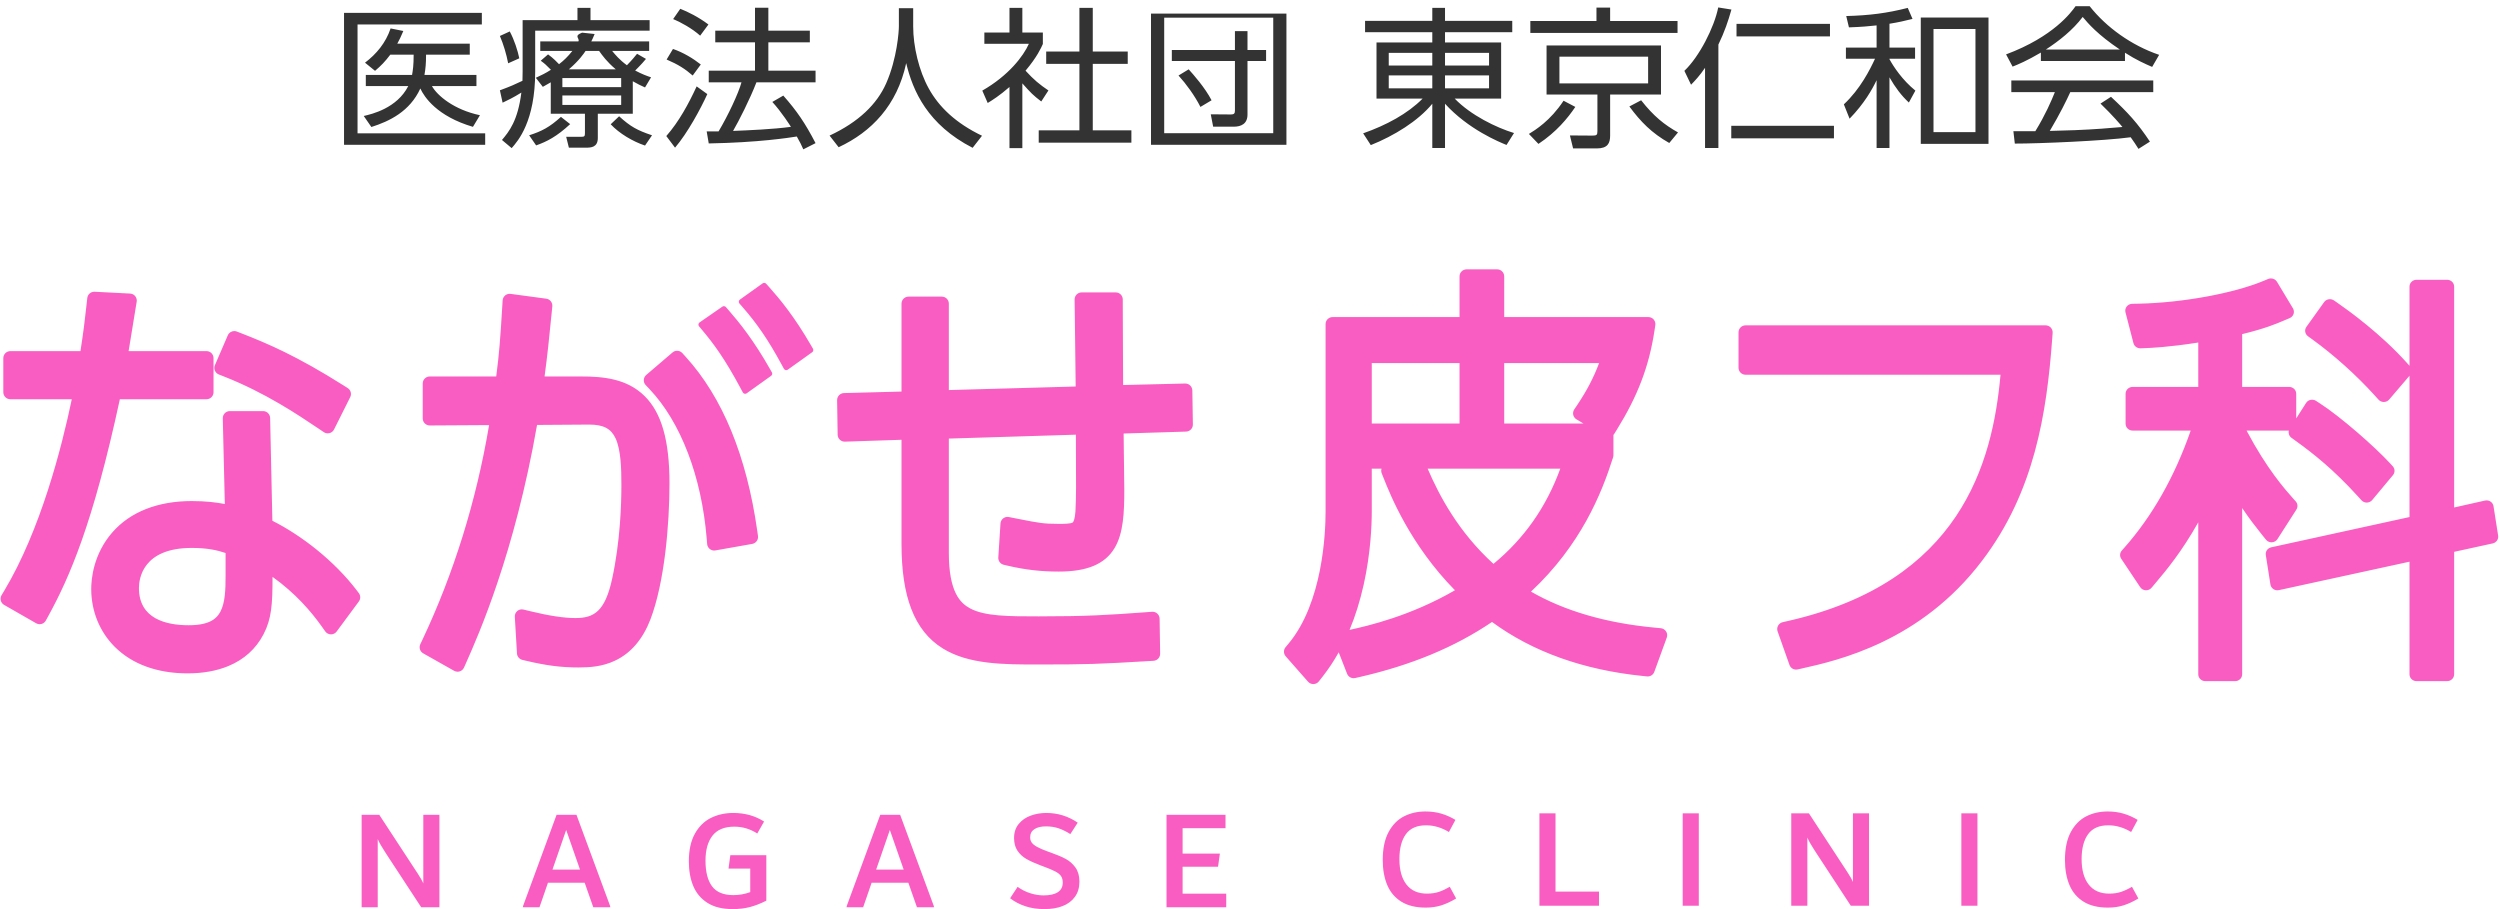
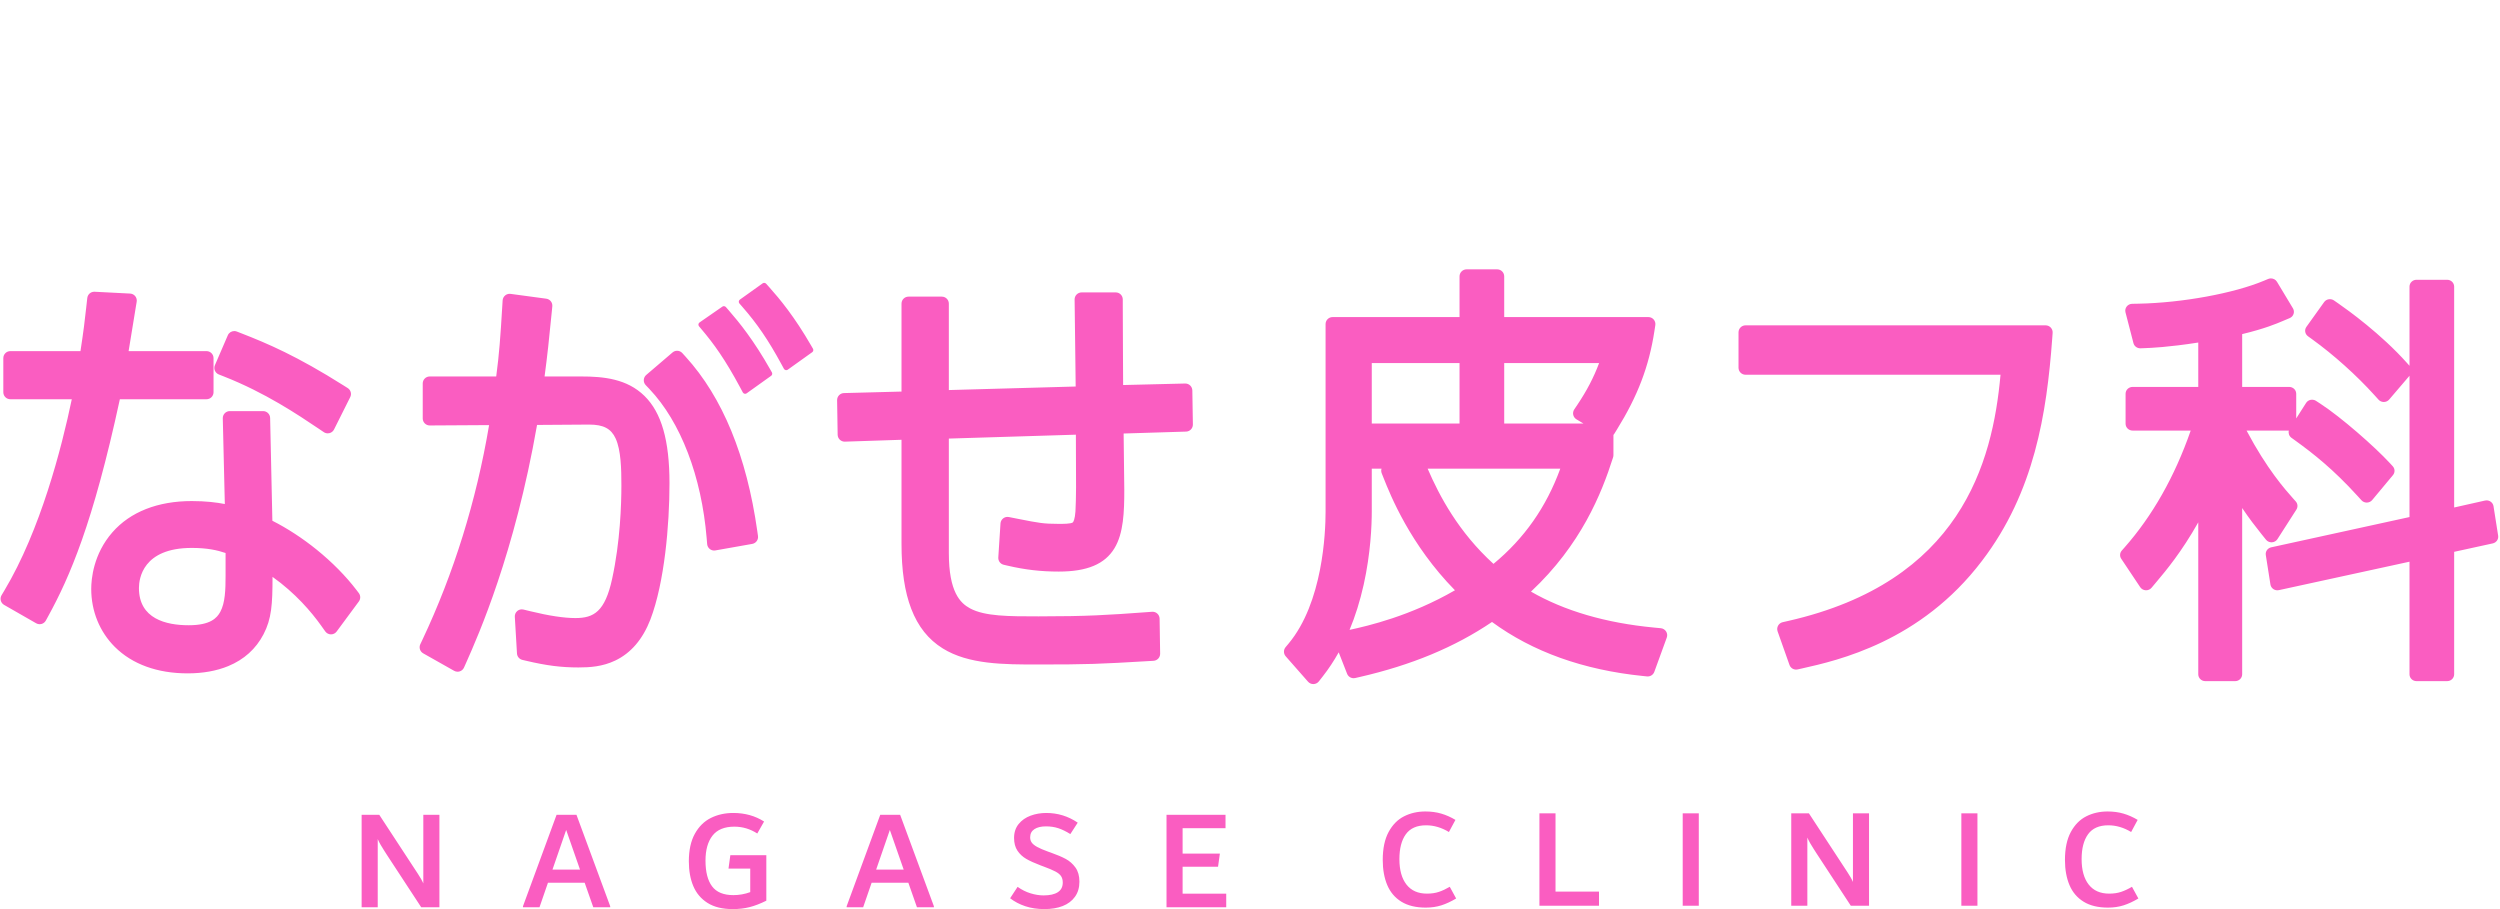
<svg xmlns="http://www.w3.org/2000/svg" width="297px" height="108px">
  <path fill-rule="evenodd" fill="rgb(250, 93, 193)" d="M296.138,64.556 L291.554,65.557 L291.554,80.106 C291.554,80.555 291.181,80.919 290.720,80.919 L287.082,80.919 C286.621,80.919 286.248,80.555 286.248,80.106 L286.248,66.730 L270.733,70.108 C270.673,70.121 270.612,70.128 270.551,70.128 C270.385,70.128 270.220,70.079 270.080,69.986 C269.890,69.859 269.762,69.661 269.727,69.438 L269.177,65.938 C269.110,65.516 269.391,65.116 269.818,65.022 L286.248,61.426 L286.248,44.640 L283.836,47.463 C283.680,47.646 283.451,47.753 283.207,47.756 C283.203,47.756 283.199,47.756 283.195,47.756 C282.956,47.756 282.728,47.656 282.570,47.481 L282.090,46.951 C279.937,44.571 277.234,42.146 274.674,40.298 L274.190,39.948 C273.826,39.686 273.743,39.191 274.002,38.830 L276.107,35.888 C276.234,35.711 276.430,35.590 276.649,35.553 C276.696,35.545 276.744,35.541 276.791,35.541 C276.964,35.541 277.133,35.593 277.275,35.691 L277.786,36.045 C278.928,36.837 282.895,39.688 285.954,43.126 L286.248,43.456 L286.248,34.050 C286.248,33.601 286.621,33.237 287.082,33.237 L290.720,33.237 C291.181,33.237 291.554,33.601 291.554,34.050 L291.554,60.289 L295.217,59.466 C295.279,59.452 295.342,59.445 295.404,59.445 C295.570,59.445 295.733,59.493 295.873,59.586 C296.065,59.712 296.194,59.911 296.229,60.135 L296.780,63.639 C296.846,64.062 296.566,64.462 296.138,64.556 ZM274.497,47.502 C274.555,47.489 274.614,47.483 274.673,47.483 C274.837,47.483 274.998,47.530 275.136,47.620 L275.670,47.967 C278.111,49.552 282.099,53.051 283.902,55.003 L284.257,55.388 C284.531,55.685 284.543,56.133 284.284,56.444 L281.815,59.407 C281.661,59.592 281.431,59.702 281.186,59.707 C281.180,59.707 281.174,59.707 281.168,59.707 C280.929,59.707 280.702,59.608 280.544,59.433 L280.058,58.900 C277.182,55.738 274.815,53.880 272.685,52.342 L272.225,52.010 C271.945,51.808 271.831,51.465 271.914,51.152 L266.891,51.152 C269.309,55.724 271.470,58.150 272.435,59.233 L272.736,59.571 C272.976,59.840 273.007,60.231 272.813,60.534 L270.563,64.045 C270.419,64.270 270.171,64.412 269.899,64.426 C269.885,64.427 269.870,64.427 269.855,64.427 C269.600,64.427 269.357,64.313 269.199,64.115 L268.652,63.435 C267.961,62.573 267.188,61.573 266.370,60.355 L266.370,80.106 C266.370,80.555 265.997,80.919 265.536,80.919 L261.988,80.919 C261.528,80.919 261.154,80.555 261.154,80.106 L261.154,62.055 C259.155,65.604 257.277,67.835 256.265,69.038 L255.602,69.828 C255.443,70.017 255.206,70.126 254.956,70.126 C254.941,70.126 254.926,70.126 254.911,70.125 C254.645,70.111 254.403,69.974 254.257,69.757 L252.002,66.381 C251.800,66.078 251.827,65.681 252.069,65.407 L252.374,65.063 C255.707,61.293 258.356,56.617 260.256,51.152 L253.353,51.152 C252.892,51.152 252.519,50.788 252.519,50.339 L252.519,46.779 C252.519,46.330 252.892,45.966 253.353,45.966 L261.154,45.966 L261.154,40.693 C257.581,41.252 255.517,41.332 254.800,41.359 L254.296,41.379 C254.285,41.379 254.274,41.379 254.263,41.379 C253.882,41.379 253.548,41.127 253.454,40.765 L252.507,37.104 C252.445,36.863 252.499,36.609 252.653,36.412 C252.807,36.215 253.045,36.097 253.299,36.092 L254.080,36.077 C259.248,35.974 265.364,34.853 268.953,33.352 L269.457,33.141 C269.564,33.096 269.675,33.075 269.785,33.075 C270.074,33.075 270.352,33.221 270.505,33.477 L272.404,36.633 C272.524,36.834 272.551,37.076 272.476,37.297 C272.402,37.519 272.234,37.698 272.015,37.790 L271.370,38.062 L271.208,38.130 C270.449,38.453 269.080,39.036 266.370,39.693 L266.370,45.966 L271.957,45.966 C272.417,45.966 272.791,46.330 272.791,46.779 L272.791,49.708 L273.965,47.867 C274.084,47.680 274.276,47.548 274.497,47.502 ZM235.462,66.627 C228.173,76.250 218.309,78.463 214.097,79.407 L213.559,79.528 C213.498,79.542 213.436,79.548 213.376,79.548 C213.029,79.548 212.710,79.331 212.590,78.993 L211.179,75.007 C211.100,74.783 211.120,74.536 211.235,74.328 C211.349,74.120 211.548,73.970 211.780,73.917 L212.460,73.762 C232.846,69.118 236.719,55.082 237.661,44.519 L207.370,44.519 C206.909,44.519 206.535,44.146 206.535,43.686 L206.535,39.485 C206.535,39.024 206.909,38.651 207.370,38.651 L243.021,38.651 C243.253,38.651 243.474,38.748 243.632,38.917 C243.790,39.087 243.870,39.315 243.853,39.545 L243.804,40.211 C243.152,49.110 241.689,58.469 235.462,66.627 ZM196.533,79.814 C196.412,80.146 196.097,80.362 195.749,80.362 C195.721,80.362 195.693,80.361 195.664,80.358 L195.183,80.309 C188.100,79.590 182.070,77.430 177.251,73.889 C172.838,76.877 167.684,79.018 161.519,80.431 L160.997,80.550 C160.934,80.564 160.872,80.571 160.810,80.571 C160.473,80.571 160.161,80.366 160.034,80.041 L159.039,77.497 C158.465,78.525 157.831,79.481 157.139,80.362 L156.678,80.950 C156.525,81.145 156.293,81.262 156.045,81.269 C156.037,81.269 156.029,81.269 156.021,81.269 C155.782,81.269 155.553,81.167 155.395,80.986 L152.741,77.968 C152.470,77.659 152.465,77.199 152.728,76.884 L153.069,76.476 C157.160,71.587 157.478,63.241 157.478,60.799 L157.478,38.502 C157.478,38.042 157.851,37.669 158.312,37.669 L173.393,37.669 L173.393,32.832 C173.393,32.372 173.767,31.999 174.228,31.999 L177.866,31.999 C178.327,31.999 178.700,32.372 178.700,32.832 L178.700,37.669 L195.828,37.669 C196.072,37.669 196.303,37.775 196.461,37.959 C196.620,38.144 196.689,38.388 196.652,38.629 L196.542,39.343 C195.896,43.541 194.565,47.035 192.092,51.026 L191.769,51.547 C191.742,51.591 191.711,51.633 191.676,51.670 L191.676,54.071 C191.676,54.157 191.663,54.242 191.637,54.324 L191.608,54.415 C190.277,58.601 187.832,64.717 181.880,70.284 C185.858,72.575 190.773,74.011 196.508,74.556 L197.307,74.632 C197.564,74.657 197.795,74.799 197.933,75.017 C198.071,75.234 198.100,75.504 198.012,75.746 L196.533,79.814 ZM160.329,74.829 C162.533,74.351 167.555,73.186 172.848,70.125 C167.519,64.699 165.174,58.807 164.380,56.811 L164.148,56.229 C164.075,56.047 164.072,55.854 164.125,55.679 L162.966,55.679 L162.966,60.749 C162.966,62.394 162.840,65.715 162.004,69.464 C161.574,71.391 161.014,73.182 160.329,74.829 ZM173.393,43.135 L162.966,43.135 L162.966,50.314 L173.393,50.314 L173.393,43.135 ZM187.021,48.639 L187.385,48.098 C188.507,46.425 189.328,44.857 189.973,43.135 L178.700,43.135 L178.700,50.314 L188.112,50.314 L187.285,49.818 C187.089,49.700 186.950,49.508 186.900,49.285 C186.850,49.062 186.894,48.829 187.021,48.639 ZM185.362,55.679 L169.605,55.679 C170.997,58.915 173.277,63.215 177.426,66.988 C181.083,63.970 183.690,60.256 185.362,55.679 ZM140.905,51.274 L133.487,51.501 C133.503,53.083 133.534,55.530 133.551,56.951 L133.552,57.023 C133.564,57.990 133.566,58.140 133.566,58.170 C133.566,60.822 133.477,63.350 132.401,65.127 C131.255,67.021 129.152,67.903 125.781,67.903 C123.667,67.903 121.809,67.690 119.754,67.213 L119.241,67.094 C118.844,67.001 118.572,66.635 118.598,66.229 L118.858,62.188 C118.873,61.949 118.991,61.728 119.181,61.581 C119.328,61.468 119.508,61.409 119.690,61.409 C119.744,61.409 119.798,61.414 119.852,61.424 L121.017,61.654 C123.399,62.124 123.965,62.236 125.781,62.236 C126.307,62.236 127.188,62.236 127.435,62.075 C127.522,62.019 127.702,61.669 127.764,60.747 C127.849,58.953 127.851,57.971 127.815,51.640 L112.722,52.103 L112.722,65.697 C112.722,70.328 114.074,71.647 115.251,72.279 C117.014,73.225 119.825,73.225 123.384,73.225 C129.159,73.225 131.621,73.064 136.209,72.727 L136.865,72.679 C136.885,72.678 136.906,72.677 136.926,72.677 C137.134,72.677 137.335,72.754 137.489,72.895 C137.659,73.050 137.757,73.268 137.760,73.497 L137.825,77.658 C137.832,78.104 137.486,78.476 137.040,78.503 L136.447,78.538 C130.577,78.886 129.204,78.942 123.294,78.942 C119.250,78.942 115.069,78.942 112.002,77.035 C110.289,75.971 109.064,74.431 108.255,72.327 C107.477,70.302 107.099,67.772 107.099,64.593 L107.099,52.246 L100.375,52.468 C100.366,52.468 100.357,52.468 100.347,52.468 C100.133,52.468 99.927,52.386 99.772,52.239 C99.610,52.084 99.517,51.872 99.513,51.648 L99.448,47.544 C99.441,47.087 99.804,46.709 100.261,46.697 L107.099,46.518 L107.099,36.073 C107.099,35.613 107.472,35.240 107.933,35.240 L111.888,35.240 C112.349,35.240 112.722,35.613 112.722,36.073 L112.722,46.339 L127.790,45.918 C127.781,45.209 127.762,43.523 127.762,43.523 C127.734,41.120 127.702,38.396 127.671,36.212 L127.662,35.583 C127.659,35.360 127.746,35.145 127.903,34.987 C128.060,34.828 128.274,34.738 128.497,34.738 L132.551,34.738 C133.011,34.738 133.385,35.111 133.385,35.572 L133.385,36.192 C133.385,38.284 133.397,40.270 133.409,42.191 L133.409,42.200 C133.417,43.427 133.424,44.600 133.427,45.742 L140.794,45.562 C140.801,45.562 140.808,45.562 140.815,45.562 C141.030,45.562 141.237,45.645 141.392,45.794 C141.553,45.948 141.645,46.160 141.649,46.382 L141.714,50.428 C141.721,50.884 141.361,51.261 140.905,51.274 ZM93.587,43.918 C93.533,43.956 93.470,43.976 93.404,43.976 C93.381,43.976 93.357,43.973 93.335,43.968 C93.247,43.948 93.172,43.891 93.130,43.813 L92.826,43.254 C91.263,40.382 89.957,38.467 88.167,36.423 L87.844,36.054 C87.786,35.988 87.758,35.900 87.768,35.812 C87.779,35.724 87.825,35.645 87.897,35.594 L90.604,33.661 C90.671,33.613 90.740,33.603 90.785,33.603 C90.875,33.603 90.960,33.641 91.019,33.707 L91.368,34.097 C92.652,35.531 94.382,37.621 96.383,41.086 L96.582,41.429 C96.662,41.569 96.624,41.746 96.493,41.840 L93.587,43.918 ZM91.701,44.239 C91.780,44.378 91.741,44.554 91.611,44.647 L88.704,46.725 C88.651,46.763 88.588,46.783 88.522,46.783 C88.498,46.783 88.474,46.780 88.451,46.775 C88.363,46.755 88.289,46.698 88.246,46.618 L87.945,46.055 C86.131,42.673 84.800,40.844 83.359,39.140 L83.044,38.766 C82.987,38.699 82.962,38.611 82.973,38.524 C82.984,38.437 83.033,38.358 83.105,38.308 L85.820,36.426 C85.873,36.390 85.934,36.371 85.998,36.371 C86.088,36.371 86.175,36.410 86.234,36.478 L86.577,36.871 C87.846,38.327 89.553,40.442 91.508,43.897 L91.701,44.239 ZM90.049,63.677 C90.112,64.122 89.811,64.536 89.369,64.615 L84.987,65.390 C84.938,65.399 84.890,65.403 84.842,65.403 C84.659,65.403 84.479,65.343 84.332,65.230 C84.146,65.086 84.029,64.872 84.010,64.638 L83.954,63.959 C83.348,56.602 80.871,50.137 77.159,46.223 L76.710,45.750 C76.553,45.585 76.470,45.361 76.482,45.134 C76.494,44.906 76.599,44.693 76.773,44.544 L79.897,41.872 C80.054,41.737 80.247,41.671 80.439,41.671 C80.667,41.671 80.892,41.763 81.057,41.944 L81.462,42.390 C85.838,47.200 88.699,54.162 89.965,63.084 L90.049,63.677 ZM79.535,57.417 C79.535,62.366 78.940,69.213 77.269,73.590 C76.358,75.950 74.947,77.595 73.074,78.482 C71.569,79.195 70.092,79.293 68.720,79.293 C66.662,79.293 64.921,79.071 62.508,78.501 L62.058,78.395 C61.699,78.311 61.439,78.001 61.417,77.633 L61.160,73.273 C61.144,73.009 61.255,72.753 61.458,72.584 C61.610,72.458 61.799,72.391 61.992,72.391 C62.058,72.391 62.125,72.398 62.191,72.415 L63.008,72.615 C65.209,73.153 67.010,73.426 68.359,73.426 C70.534,73.426 71.874,72.681 72.724,68.752 C73.679,64.374 73.821,59.929 73.821,57.668 C73.821,55.695 73.769,53.475 73.141,52.098 C72.604,50.920 71.692,50.440 69.992,50.440 C69.923,50.441 65.539,50.471 63.801,50.483 C61.126,65.787 56.828,75.467 55.402,78.680 L55.124,79.305 C55.028,79.520 54.847,79.684 54.623,79.758 C54.538,79.786 54.449,79.800 54.361,79.800 C54.219,79.800 54.077,79.764 53.951,79.692 L50.276,77.617 C49.895,77.403 49.745,76.931 49.932,76.536 L50.178,76.016 C53.918,68.095 56.583,59.517 58.105,50.502 C58.105,50.502 51.056,50.545 51.054,50.545 C50.834,50.545 50.622,50.458 50.466,50.303 C50.308,50.146 50.220,49.934 50.220,49.712 L50.220,45.557 C50.220,45.097 50.593,44.724 51.054,44.724 L58.951,44.724 C59.311,41.990 59.438,40.206 59.672,36.355 L59.713,35.689 C59.726,35.457 59.836,35.243 60.015,35.095 C60.165,34.972 60.353,34.906 60.545,34.906 C60.582,34.906 60.619,34.908 60.656,34.913 L64.896,35.484 C65.341,35.543 65.659,35.944 65.615,36.390 L65.557,36.985 C65.234,40.292 65.025,42.263 64.695,44.724 L69.037,44.724 C71.721,44.724 74.490,45.004 76.561,47.034 C78.590,49.023 79.535,52.322 79.535,57.417 ZM39.993,75.026 C39.836,75.239 39.587,75.364 39.322,75.364 C39.320,75.364 39.317,75.364 39.315,75.364 C39.048,75.362 38.797,75.232 38.643,75.014 L38.146,74.317 C36.989,72.695 35.097,70.468 32.376,68.532 C32.376,71.779 32.268,73.513 31.307,75.352 C30.402,77.089 28.990,78.362 27.109,79.135 C25.721,79.706 24.098,79.996 22.286,79.996 C18.699,79.996 15.713,78.912 13.652,76.863 C11.837,75.059 10.838,72.608 10.838,69.962 C10.838,68.804 11.084,65.829 13.357,63.234 C15.482,60.809 18.742,59.526 22.783,59.526 C24.450,59.526 25.720,59.687 26.709,59.878 L26.467,49.691 C26.462,49.467 26.548,49.250 26.705,49.090 C26.861,48.929 27.077,48.839 27.301,48.839 L31.258,48.839 C31.711,48.839 32.082,49.201 32.092,49.654 L32.357,61.865 C34.128,62.761 35.937,63.940 37.615,65.295 C39.443,66.773 41.078,68.429 42.342,70.084 L42.624,70.454 C42.849,70.748 42.853,71.156 42.632,71.454 L39.993,75.026 ZM26.798,65.697 C25.824,65.364 24.618,65.093 22.783,65.093 C16.959,65.093 16.506,68.743 16.506,69.861 C16.506,73.512 19.723,74.279 22.421,74.279 C24.987,74.279 25.775,73.425 26.175,72.680 C26.751,71.608 26.798,70.047 26.798,68.406 L26.798,65.697 ZM39.683,51.022 C39.576,51.236 39.381,51.394 39.149,51.455 C39.079,51.473 39.008,51.482 38.937,51.482 C38.773,51.482 38.610,51.434 38.471,51.340 L37.885,50.945 C35.348,49.238 31.515,46.658 26.590,44.720 L25.993,44.485 C25.783,44.402 25.616,44.238 25.529,44.030 C25.442,43.822 25.444,43.587 25.533,43.380 L27.064,39.833 C27.200,39.519 27.507,39.330 27.831,39.330 C27.932,39.330 28.034,39.348 28.134,39.387 L28.693,39.605 C31.769,40.805 35.241,42.271 40.832,45.802 L41.307,46.102 C41.669,46.330 41.799,46.796 41.607,47.179 L39.683,51.022 ZM24.534,47.430 L14.239,47.430 C11.040,62.245 8.268,68.561 5.748,73.168 L5.444,73.723 C5.337,73.920 5.154,74.065 4.938,74.126 C4.864,74.147 4.788,74.157 4.712,74.157 C4.568,74.157 4.424,74.120 4.297,74.046 L0.486,71.861 C0.291,71.750 0.151,71.566 0.094,71.349 C0.037,71.133 0.070,70.903 0.185,70.711 L0.510,70.169 C4.812,62.984 7.323,53.211 8.529,47.430 L1.228,47.430 C0.767,47.430 0.394,47.057 0.394,46.597 L0.394,42.547 C0.394,42.086 0.767,41.713 1.228,41.713 L9.559,41.713 C9.931,39.325 10.074,38.044 10.237,36.581 L10.370,35.400 C10.418,34.976 10.776,34.659 11.198,34.659 C11.213,34.659 11.227,34.660 11.242,34.660 L15.459,34.876 C15.697,34.888 15.918,35.001 16.067,35.186 C16.215,35.371 16.278,35.611 16.239,35.845 L16.125,36.531 C16.040,37.037 15.882,38.013 15.729,38.958 L15.725,38.979 C15.577,39.889 15.416,40.882 15.279,41.713 L24.534,41.713 C24.995,41.713 25.368,42.086 25.368,42.547 L25.368,46.597 C25.368,47.057 24.995,47.430 24.534,47.430 Z" />
  <path fill-rule="evenodd" fill="rgb(250, 93, 193)" d="M250.465,98.046 C249.375,98.046 248.574,98.400 248.063,99.106 C247.552,99.812 247.296,100.798 247.296,102.062 C247.296,103.362 247.577,104.370 248.139,105.087 C248.701,105.805 249.510,106.163 250.566,106.163 C251.105,106.163 251.583,106.093 251.998,105.951 C252.414,105.810 252.841,105.610 253.279,105.350 L254.038,106.740 C253.434,107.101 252.850,107.372 252.285,107.553 C251.721,107.733 251.103,107.824 250.432,107.824 C249.258,107.824 248.291,107.590 247.531,107.121 C246.770,106.652 246.212,105.994 245.854,105.147 C245.496,104.299 245.317,103.305 245.317,102.164 C245.317,100.808 245.549,99.702 246.013,98.843 C246.477,97.985 247.089,97.363 247.850,96.979 C248.610,96.595 249.454,96.403 250.382,96.403 C251.064,96.403 251.693,96.487 252.268,96.657 C252.844,96.826 253.406,97.075 253.954,97.403 L253.179,98.843 C252.302,98.312 251.397,98.046 250.465,98.046 ZM233.008,96.623 L234.920,96.623 L234.920,107.604 L233.008,107.604 L233.008,96.623 ZM215.795,101.368 C215.740,101.278 215.634,101.111 215.475,100.868 C215.317,100.625 215.175,100.393 215.049,100.173 C214.923,99.953 214.811,99.730 214.713,99.504 L214.713,107.604 L212.801,107.604 L212.801,96.623 L214.898,96.623 L219.178,103.164 C219.233,103.243 219.331,103.393 219.473,103.613 C219.615,103.833 219.741,104.037 219.851,104.223 C219.960,104.409 220.053,104.593 220.130,104.774 L220.130,96.623 L222.041,96.623 L222.041,107.604 L219.878,107.604 L215.795,101.368 ZM199.905,96.623 L201.817,96.623 L201.817,107.604 L199.905,107.604 L199.905,96.623 ZM182.884,96.623 L184.796,96.623 L184.796,105.926 L189.961,105.926 L189.961,107.604 L182.884,107.604 L182.884,96.623 ZM169.518,106.163 C170.058,106.163 170.535,106.093 170.951,105.951 C171.366,105.810 171.793,105.610 172.232,105.350 L172.990,106.740 C172.386,107.101 171.802,107.372 171.238,107.553 C170.673,107.733 170.055,107.824 169.384,107.824 C168.211,107.824 167.243,107.590 166.483,107.121 C165.723,106.652 165.164,105.994 164.806,105.147 C164.449,104.299 164.270,103.305 164.270,102.164 C164.270,100.808 164.502,99.702 164.966,98.843 C165.429,97.985 166.042,97.363 166.802,96.979 C167.562,96.595 168.406,96.403 169.334,96.403 C170.016,96.403 170.645,96.487 171.221,96.657 C171.796,96.826 172.358,97.075 172.906,97.403 L172.131,98.843 C171.254,98.312 170.350,98.046 169.417,98.046 C168.327,98.046 167.527,98.400 167.015,99.106 C166.504,99.812 166.249,100.798 166.249,102.062 C166.249,103.362 166.530,104.370 167.091,105.087 C167.653,105.805 168.462,106.163 169.518,106.163 ZM138.582,96.800 L145.592,96.800 L145.592,98.393 L140.494,98.393 L140.494,101.409 L144.921,101.409 L144.703,102.968 L140.494,102.968 L140.494,106.171 L145.676,106.171 L145.676,107.781 L138.582,107.781 L138.582,96.800 ZM123.209,100.613 C123.513,100.782 123.945,100.969 124.508,101.172 L124.845,101.291 C125.576,101.551 126.166,101.802 126.616,102.045 C127.066,102.288 127.448,102.627 127.763,103.061 C128.078,103.497 128.235,104.059 128.235,104.747 C128.235,105.448 128.059,106.044 127.707,106.535 C127.355,107.027 126.869,107.394 126.248,107.637 C125.628,107.880 124.904,108.001 124.077,108.001 C123.249,108.001 122.494,107.888 121.813,107.662 C121.131,107.436 120.527,107.120 120.002,106.713 L120.890,105.358 C121.382,105.708 121.896,105.965 122.433,106.128 C122.970,106.293 123.484,106.374 123.976,106.374 C124.714,106.374 125.278,106.247 125.670,105.993 C126.061,105.739 126.256,105.358 126.256,104.849 C126.256,104.544 126.189,104.290 126.055,104.087 C125.921,103.883 125.692,103.697 125.368,103.528 C125.043,103.358 124.574,103.161 123.959,102.934 L123.641,102.816 C122.925,102.545 122.352,102.285 121.921,102.036 C121.491,101.788 121.142,101.463 120.873,101.062 C120.605,100.661 120.471,100.155 120.471,99.546 C120.471,98.890 120.653,98.340 121.016,97.893 C121.379,97.447 121.852,97.117 122.433,96.902 C123.014,96.688 123.635,96.580 124.295,96.580 C125.658,96.580 126.905,96.964 128.034,97.732 L127.157,99.088 C126.651,98.772 126.176,98.540 125.731,98.393 C125.287,98.246 124.795,98.173 124.255,98.173 C123.682,98.173 123.226,98.283 122.889,98.503 C122.551,98.724 122.383,99.048 122.383,99.478 C122.383,99.715 122.445,99.921 122.568,100.096 C122.692,100.272 122.905,100.443 123.209,100.613 ZM107.911,104.866 L103.550,104.866 L102.544,107.781 L100.582,107.781 L100.582,107.662 L104.573,96.800 L106.938,96.800 L110.946,107.662 L110.946,107.781 L108.933,107.781 L107.911,104.866 ZM105.714,98.597 L104.087,103.307 L107.357,103.307 L105.714,98.597 ZM87.049,108.001 C85.831,108.001 84.836,107.758 84.064,107.272 C83.293,106.787 82.728,106.123 82.370,105.281 C82.013,104.440 81.834,103.454 81.834,102.325 C81.834,101.003 82.071,99.913 82.547,99.054 C83.021,98.196 83.656,97.569 84.450,97.173 C85.244,96.778 86.132,96.580 87.116,96.580 C88.491,96.580 89.710,96.919 90.772,97.597 L89.965,99.020 C89.125,98.478 88.217,98.207 87.242,98.207 C86.065,98.207 85.199,98.563 84.644,99.274 C84.090,99.986 83.813,100.975 83.813,102.240 C83.813,103.584 84.073,104.603 84.595,105.298 C85.116,105.993 85.960,106.341 87.127,106.341 C87.811,106.341 88.478,106.222 89.129,105.984 L89.129,103.189 L86.546,103.189 L86.764,101.596 L91.040,101.596 L91.040,107.001 C90.336,107.352 89.676,107.606 89.062,107.764 C88.446,107.922 87.776,108.001 87.049,108.001 ZM69.458,104.866 L65.098,104.866 L64.092,107.781 L62.129,107.781 L62.129,107.662 L66.121,96.800 L68.485,96.800 L72.493,107.662 L72.493,107.781 L70.481,107.781 L69.458,104.866 ZM67.261,98.597 L65.634,103.307 L68.904,103.307 L67.261,98.597 ZM45.956,101.545 C45.901,101.455 45.795,101.288 45.636,101.045 C45.477,100.802 45.335,100.570 45.210,100.350 C45.084,100.130 44.972,99.907 44.874,99.681 L44.874,107.781 L42.962,107.781 L42.962,96.800 L45.058,96.800 L49.339,103.341 C49.394,103.420 49.492,103.570 49.634,103.790 C49.776,104.011 49.902,104.214 50.012,104.400 C50.121,104.586 50.214,104.770 50.290,104.951 L50.290,96.800 L52.202,96.800 L52.202,107.781 L50.039,107.781 L45.956,101.545 Z" />
-   <path fill-rule="evenodd" fill="rgb(51, 51, 51)" d="M255.676,7.949 C254.845,7.591 253.787,7.124 252.447,6.264 L252.447,7.250 L242.457,7.250 L242.457,6.246 C240.777,7.232 239.738,7.662 239.096,7.914 L238.322,6.461 C243.949,4.363 246.064,1.458 246.574,0.740 L248.255,0.740 C250.218,3.233 253.221,5.403 256.507,6.515 L255.676,7.949 ZM247.424,2.014 C246.234,3.592 244.629,4.847 243.043,5.887 L251.842,5.887 C249.180,4.094 248.085,2.803 247.424,2.014 ZM228.189,2.085 L236.234,2.085 L236.234,17.095 L228.189,17.095 L228.189,2.085 ZM229.700,15.696 L234.685,15.696 L234.685,3.448 L229.700,3.448 L229.700,15.696 ZM227.547,10.765 L226.773,12.182 C225.886,11.357 225.168,10.406 224.469,9.187 L224.469,17.579 L222.940,17.579 L222.940,9.527 C222.430,10.603 221.486,12.289 219.730,14.100 L219.050,12.397 C220.995,10.586 222.165,8.254 222.751,6.981 L219.295,6.981 L219.295,5.654 L222.940,5.654 L222.940,3.018 C221.958,3.125 221.184,3.197 219.654,3.251 L219.333,1.906 C222.090,1.834 224.186,1.565 226.641,0.938 L227.207,2.247 C226.188,2.498 225.583,2.641 224.469,2.821 L224.469,5.654 L227.510,5.654 L227.510,6.981 L224.469,6.981 L224.469,7.035 C224.960,7.931 225.999,9.510 227.547,10.765 ZM205.675,14.943 L217.874,14.943 L217.874,16.432 L205.675,16.432 L205.675,14.943 ZM206.298,2.839 L217.401,2.839 L217.401,4.327 L206.298,4.327 L206.298,2.839 ZM204.145,17.579 L202.559,17.579 L202.559,8.057 C201.917,9.007 201.350,9.599 200.897,10.065 L200.104,8.416 C201.879,6.730 203.654,3.251 204.126,0.884 L205.694,1.135 C205.316,2.480 204.882,3.771 204.145,5.295 L204.145,17.579 ZM193.569,12.648 L194.966,11.913 C196.458,13.813 197.723,14.818 199.347,15.732 L198.309,16.988 C196.212,15.804 194.891,14.441 193.569,12.648 ZM181.804,2.498 L189.660,2.498 L189.660,0.902 L191.284,0.902 L191.284,2.498 L199.291,2.498 L199.291,3.915 L181.804,3.915 L181.804,2.498 ZM187.148,12.702 C186.242,14.047 184.901,15.678 182.767,17.095 L181.634,15.912 C182.390,15.445 184.184,14.351 185.751,11.966 L187.148,12.702 ZM178.976,17.221 C178.089,16.862 174.444,15.374 171.668,12.325 L171.668,17.579 L170.157,17.579 L170.157,12.325 C168.458,14.387 165.625,16.127 162.850,17.239 L161.943,15.840 C164.700,14.871 167.231,13.509 169.006,11.715 L163.529,11.715 L163.529,5.044 L170.157,5.044 L170.157,3.825 L162.170,3.825 L162.170,2.480 L170.157,2.480 L170.157,0.938 L171.668,0.938 L171.668,2.480 L179.656,2.480 L179.656,3.825 L171.668,3.825 L171.668,5.044 L178.334,5.044 L178.334,11.715 L172.820,11.715 C174.727,13.688 177.749,15.158 179.864,15.804 L178.976,17.221 ZM170.157,6.282 L164.983,6.282 L164.983,7.788 L170.157,7.788 L170.157,6.282 ZM170.157,8.954 L164.983,8.954 L164.983,10.496 L170.157,10.496 L170.157,8.954 ZM176.899,6.282 L171.668,6.282 L171.668,7.788 L176.899,7.788 L176.899,6.282 ZM176.899,10.496 L176.899,8.954 L171.668,8.954 L171.668,10.496 L176.899,10.496 ZM136.739,1.619 L152.828,1.619 L152.828,17.203 L136.739,17.203 L136.739,1.619 ZM138.307,15.822 L151.261,15.822 L151.261,2.1 L138.307,2.1 L138.307,15.822 ZM148.202,13.616 C148.202,14.692 147.465,15.051 146.578,15.051 L144.123,15.051 L143.839,13.580 L146.238,13.598 C146.578,13.598 146.710,13.491 146.710,13.168 L146.710,7.250 L139.213,7.250 L139.213,5.941 L146.710,5.941 L146.710,3.699 L148.202,3.699 L148.202,5.941 L150.411,5.941 L150.411,7.250 L148.202,7.250 L148.202,13.616 ZM143.934,11.913 L142.612,12.702 C141.932,11.357 140.894,9.940 140.006,8.972 L141.215,8.236 C141.762,8.846 143.141,10.388 143.934,11.913 ZM123.400,15.481 L128.234,15.481 L128.234,7.591 L124.288,7.591 L124.288,6.120 L128.234,6.120 L128.234,0.938 L129.821,0.938 L129.821,6.120 L133.975,6.120 L133.975,7.591 L129.821,7.591 L129.821,15.481 L134.409,15.481 L134.409,16.952 L123.400,16.952 L123.400,15.481 ZM124.552,10.747 L123.702,12.056 C122.702,11.285 122.494,11.070 121.455,9.904 L121.455,17.597 L119.926,17.597 L119.926,10.334 C118.736,11.375 117.867,11.913 117.339,12.235 L116.697,10.765 C119.831,8.972 121.587,6.658 122.229,5.206 L116.942,5.206 L116.942,3.861 L119.926,3.861 L119.926,0.938 L121.455,0.938 L121.455,3.861 L123.891,3.861 L123.891,5.224 C123.702,5.654 123.211,6.766 121.833,8.398 C122.834,9.492 123.495,10.030 124.552,10.747 ZM107.655,7.501 C106.579,12.522 103.520,15.678 99.630,17.490 L98.553,16.109 C102.009,14.495 104.181,12.379 105.276,9.904 C106.579,6.945 106.787,3.699 106.787,3.125 L106.787,0.974 L108.486,0.974 L108.486,3.143 C108.486,5.511 109.166,8.398 110.337,10.514 C111.545,12.702 113.528,14.620 116.663,16.127 L115.549,17.561 C110.205,14.818 108.448,10.819 107.655,7.501 ZM93.055,11.357 C94.660,13.168 95.661,14.638 96.888,17.005 L95.434,17.741 C95.208,17.239 95.038,16.862 94.660,16.216 C93.773,16.360 90.109,16.934 84.199,17.041 L83.953,15.607 L85.369,15.607 C86.502,13.706 87.730,11.088 88.089,9.779 L84.199,9.779 L84.199,8.398 L89.694,8.398 L89.694,5.026 L84.973,5.026 L84.973,3.646 L89.694,3.646 L89.694,0.920 L91.280,0.920 L91.280,3.646 L96.209,3.646 L96.209,5.026 L91.280,5.026 L91.280,8.398 L96.888,8.398 L96.888,9.779 L89.864,9.779 C89.108,11.751 87.749,14.423 87.088,15.553 C88.901,15.481 91.865,15.356 93.961,15.069 C93.961,15.051 92.828,13.275 91.752,12.110 L93.055,11.357 ZM79.969,2.265 L80.818,1.045 C81.725,1.404 82.971,2.014 84.161,2.910 L83.179,4.237 C82.254,3.394 80.781,2.587 79.969,2.265 ZM82.291,8.972 C81.385,8.183 80.573,7.662 79.194,7.071 L79.950,5.815 C81.158,6.228 82.348,6.945 83.254,7.662 L82.291,8.972 ZM84.029,11.177 C83.254,12.899 81.668,15.822 80.195,17.543 L79.157,16.163 C80.667,14.441 81.800,12.343 82.763,10.263 L84.029,11.177 ZM72.550,14.764 L73.551,13.813 C74.910,15.051 75.703,15.481 77.460,16.073 L76.629,17.292 C75.175,16.808 73.570,15.858 72.550,14.764 ZM75.175,9.653 L75.175,13.509 L71.020,13.509 L71.020,16.396 C71.020,17.508 70.208,17.543 69.623,17.543 L67.583,17.543 L67.262,16.252 L69.056,16.252 C69.434,16.252 69.491,16.181 69.491,15.822 L69.491,13.509 L65.431,13.509 L65.431,9.779 C65.034,10.012 64.902,10.083 64.487,10.317 L63.656,9.241 C64.317,8.936 64.808,8.703 65.450,8.290 C64.826,7.662 64.770,7.609 64.241,7.214 L65.110,6.461 C65.714,6.891 66.243,7.447 66.413,7.627 C66.998,7.178 67.470,6.712 67.999,6.049 L64.184,6.049 L64.184,4.919 L68.716,4.919 C68.905,4.524 68.1,4.291 69.151,3.879 L70.643,4.040 C70.454,4.488 70.378,4.668 70.246,4.919 L77.120,4.919 L77.120,6.049 L72.720,6.049 C73.097,6.497 73.570,7.089 74.476,7.752 C75.024,7.196 75.477,6.658 75.684,6.389 L76.742,6.999 C76.157,7.716 75.496,8.326 75.458,8.380 C76.308,8.828 76.817,9.007 77.346,9.187 L76.629,10.388 C76.119,10.155 75.760,9.994 75.175,9.653 ZM71.171,6.049 L69.566,6.049 C69.340,6.389 68.811,7.178 67.583,8.236 L73.154,8.236 C72.059,7.304 71.587,6.622 71.171,6.049 ZM73.796,9.276 L66.809,9.276 L66.809,10.352 L73.796,10.352 L73.796,9.276 ZM73.796,11.339 L66.809,11.339 L66.809,12.468 L73.796,12.468 L73.796,11.339 ZM63.580,8.523 C63.580,14.423 61.541,16.736 60.785,17.597 L59.634,16.629 C60.483,15.625 61.522,14.333 61.937,10.998 C60.993,11.590 60.276,11.930 59.709,12.199 L59.388,10.729 C60.691,10.245 61.125,10.048 62.069,9.599 C62.069,9.312 62.088,8.972 62.088,8.469 L62.088,2.390 L68.603,2.390 L68.603,0.938 L70.152,0.938 L70.152,2.390 L77.176,2.390 L77.176,3.646 L63.580,3.646 L63.580,8.523 ZM59.388,4.273 L60.559,3.735 C61.106,4.757 61.503,6.013 61.692,6.927 L60.370,7.519 C60.162,6.443 59.822,5.295 59.388,4.273 ZM56.186,15.069 C51.918,13.813 50.407,11.536 49.935,10.514 C48.689,13.240 46.272,14.405 44.119,15.087 L43.213,13.778 C44.157,13.562 47.159,12.863 48.500,10.227 L43.458,10.227 L43.458,8.900 L48.953,8.900 C49.048,8.344 49.142,7.788 49.142,6.497 L46.366,6.497 C45.724,7.340 45.290,7.788 44.554,8.416 L43.364,7.447 C44.705,6.425 45.819,5.116 46.404,3.377 L47.915,3.681 C47.613,4.399 47.462,4.704 47.197,5.188 L55.808,5.188 L55.808,6.497 L50.615,6.497 C50.615,7.537 50.558,8.129 50.426,8.900 L56.601,8.900 L56.601,10.227 L51.314,10.227 C51.956,11.375 53.957,13.042 57.017,13.688 L56.186,15.069 ZM40.871,1.529 L57.243,1.529 L57.243,2.910 L42.476,2.910 L42.476,15.840 L57.640,15.840 L57.640,17.203 L40.871,17.203 L40.871,1.529 ZM67.735,14.746 C66.129,16.234 64.959,16.826 63.693,17.274 L62.863,16.073 C64.373,15.589 65.299,15.105 66.639,13.885 L67.735,14.746 ZM189.773,15.571 L189.773,11.231 L183.731,11.231 L183.731,5.403 L197.327,5.403 L197.327,11.231 L191.284,11.231 L191.284,16.109 C191.284,17.005 191.001,17.633 189.698,17.633 L186.884,17.633 L186.506,16.091 L189.131,16.109 C189.679,16.109 189.773,16.055 189.773,15.571 ZM195.797,9.904 L195.797,6.730 L185.260,6.730 L185.260,9.904 L195.797,9.904 ZM255.808,10.944 L245.951,10.944 C245.498,11.930 244.742,13.491 243.515,15.553 C243.987,15.535 246.102,15.481 246.498,15.463 C248.802,15.374 250.747,15.212 252.145,15.087 C251.956,14.854 251.012,13.724 249.539,12.307 L250.785,11.500 C252.806,13.383 253.957,14.638 255.411,16.826 L254.052,17.687 C253.750,17.203 253.523,16.862 253.127,16.306 C249.973,16.736 242.269,17.059 239.360,17.059 L239.191,15.589 L241.796,15.589 C242.986,13.652 243.704,11.984 244.119,10.944 L238.945,10.944 L238.945,9.563 L255.808,9.563 L255.808,10.944 Z" />
</svg>